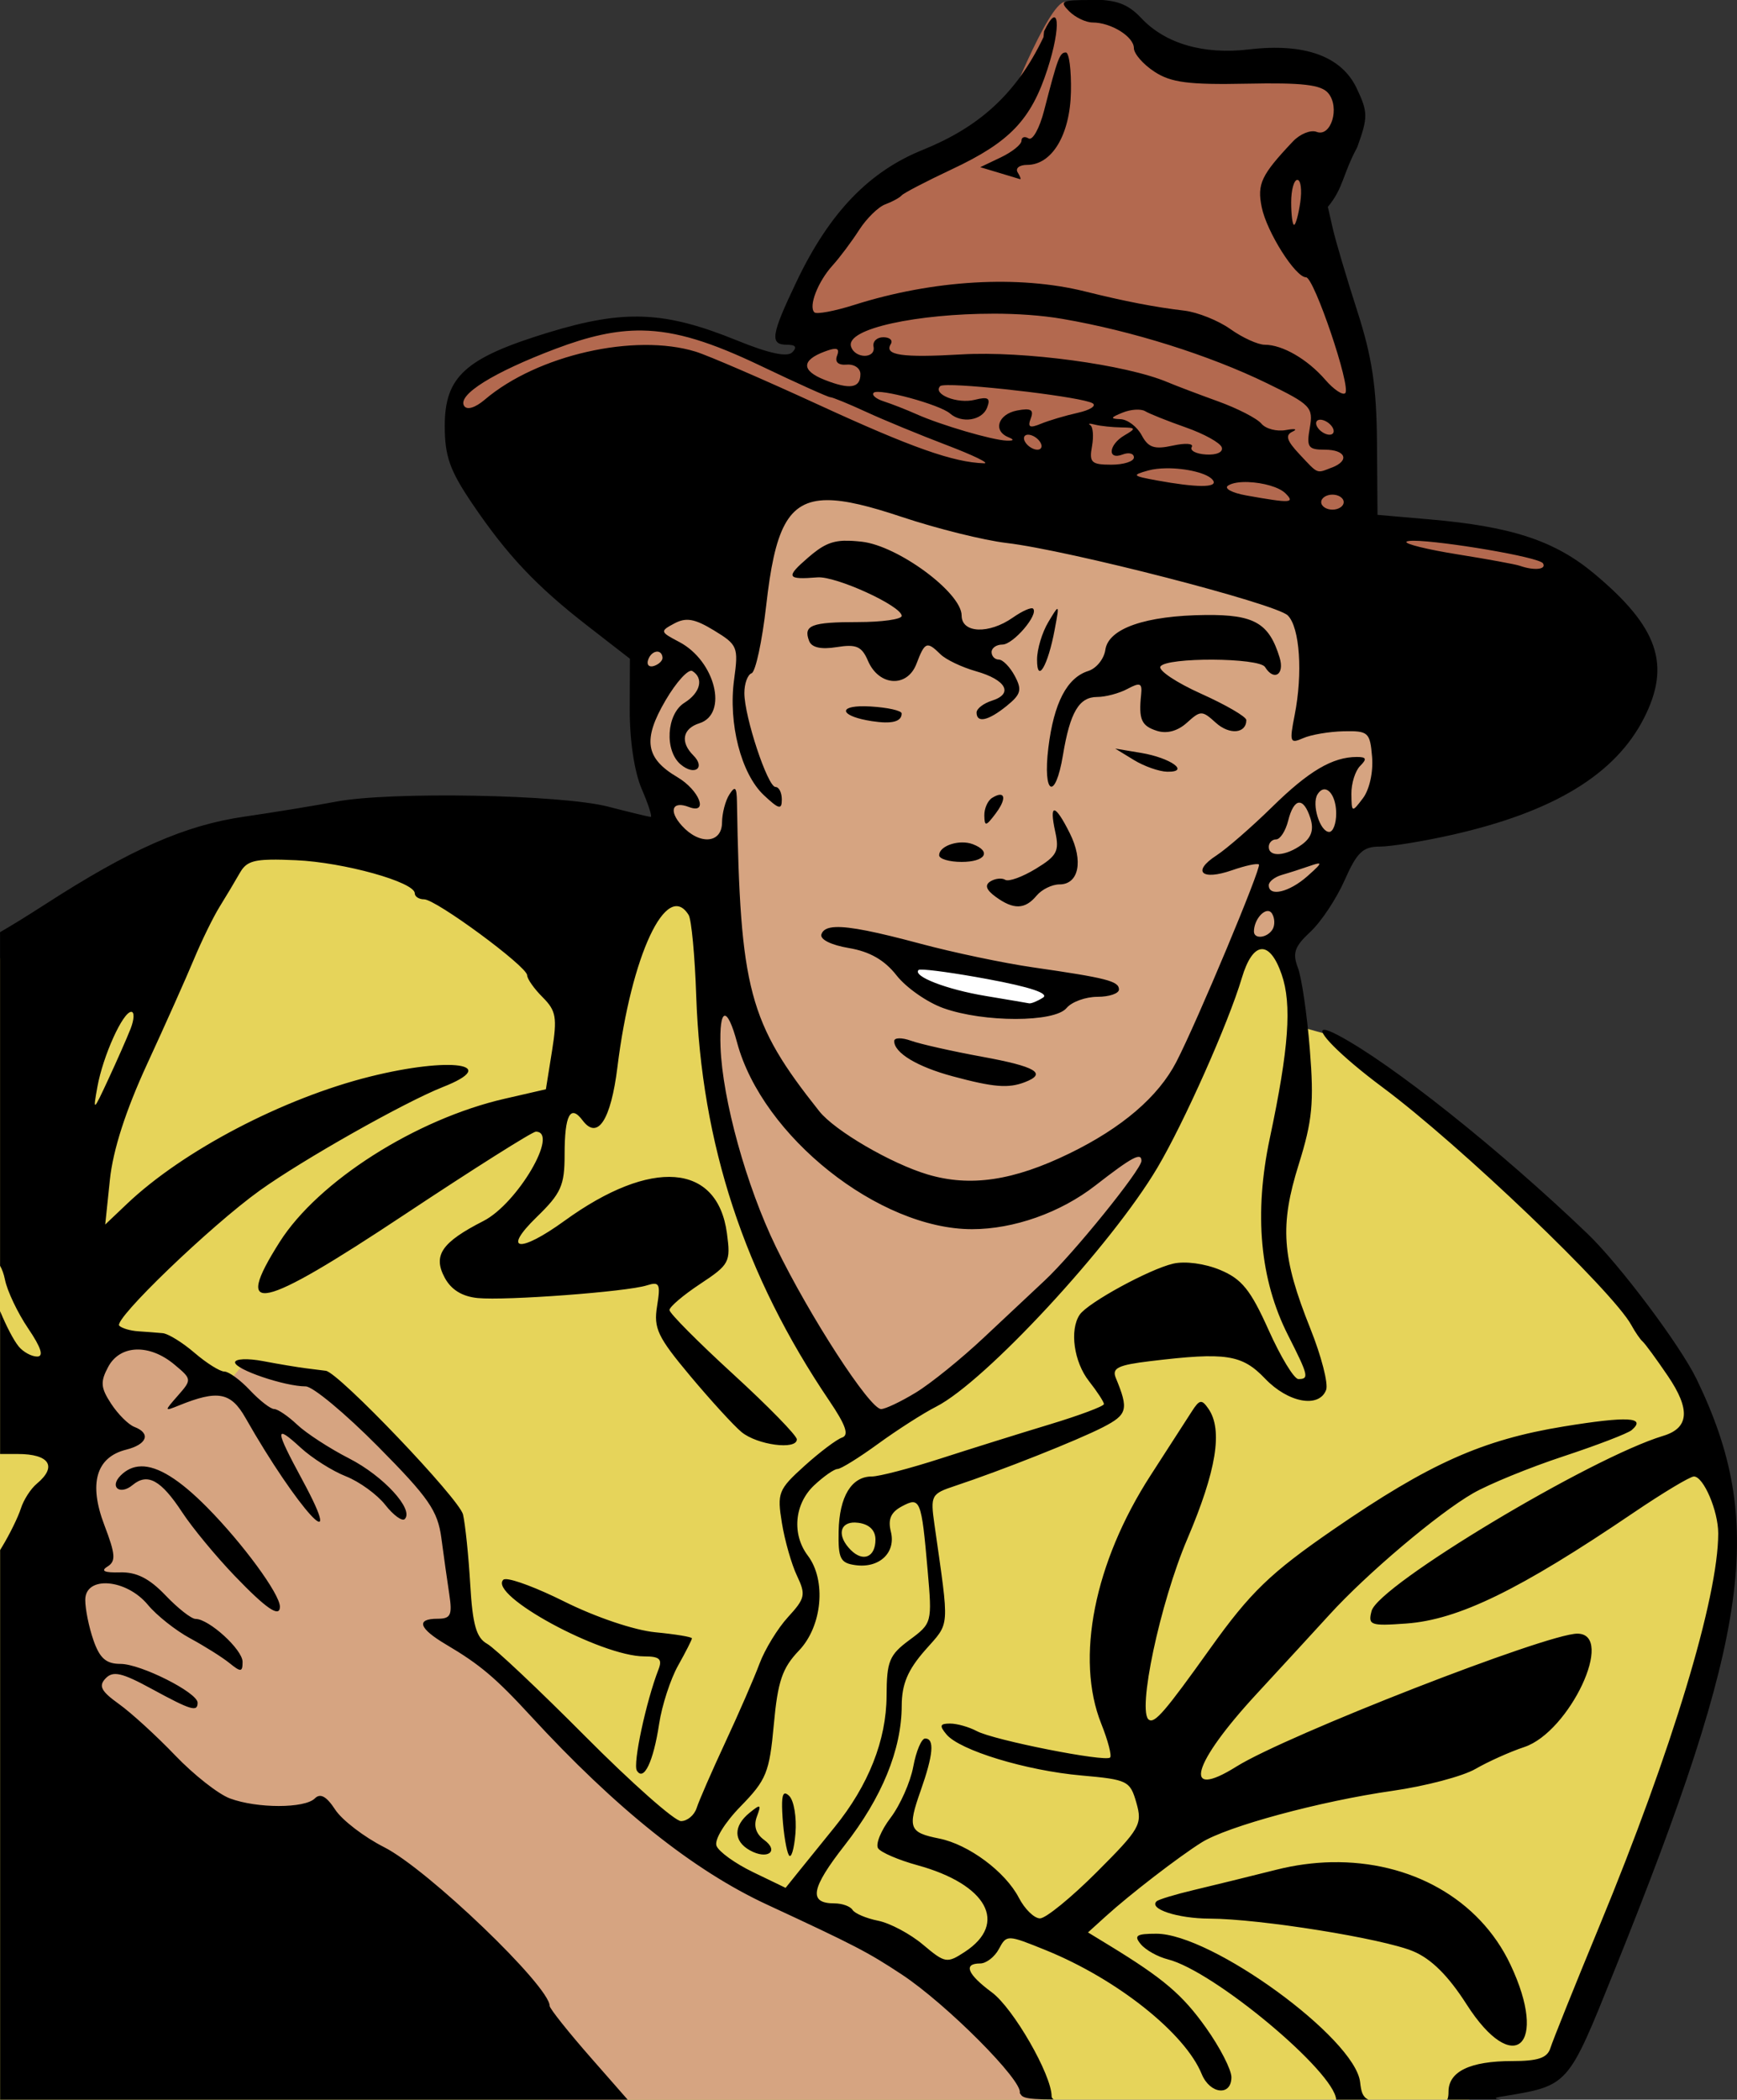
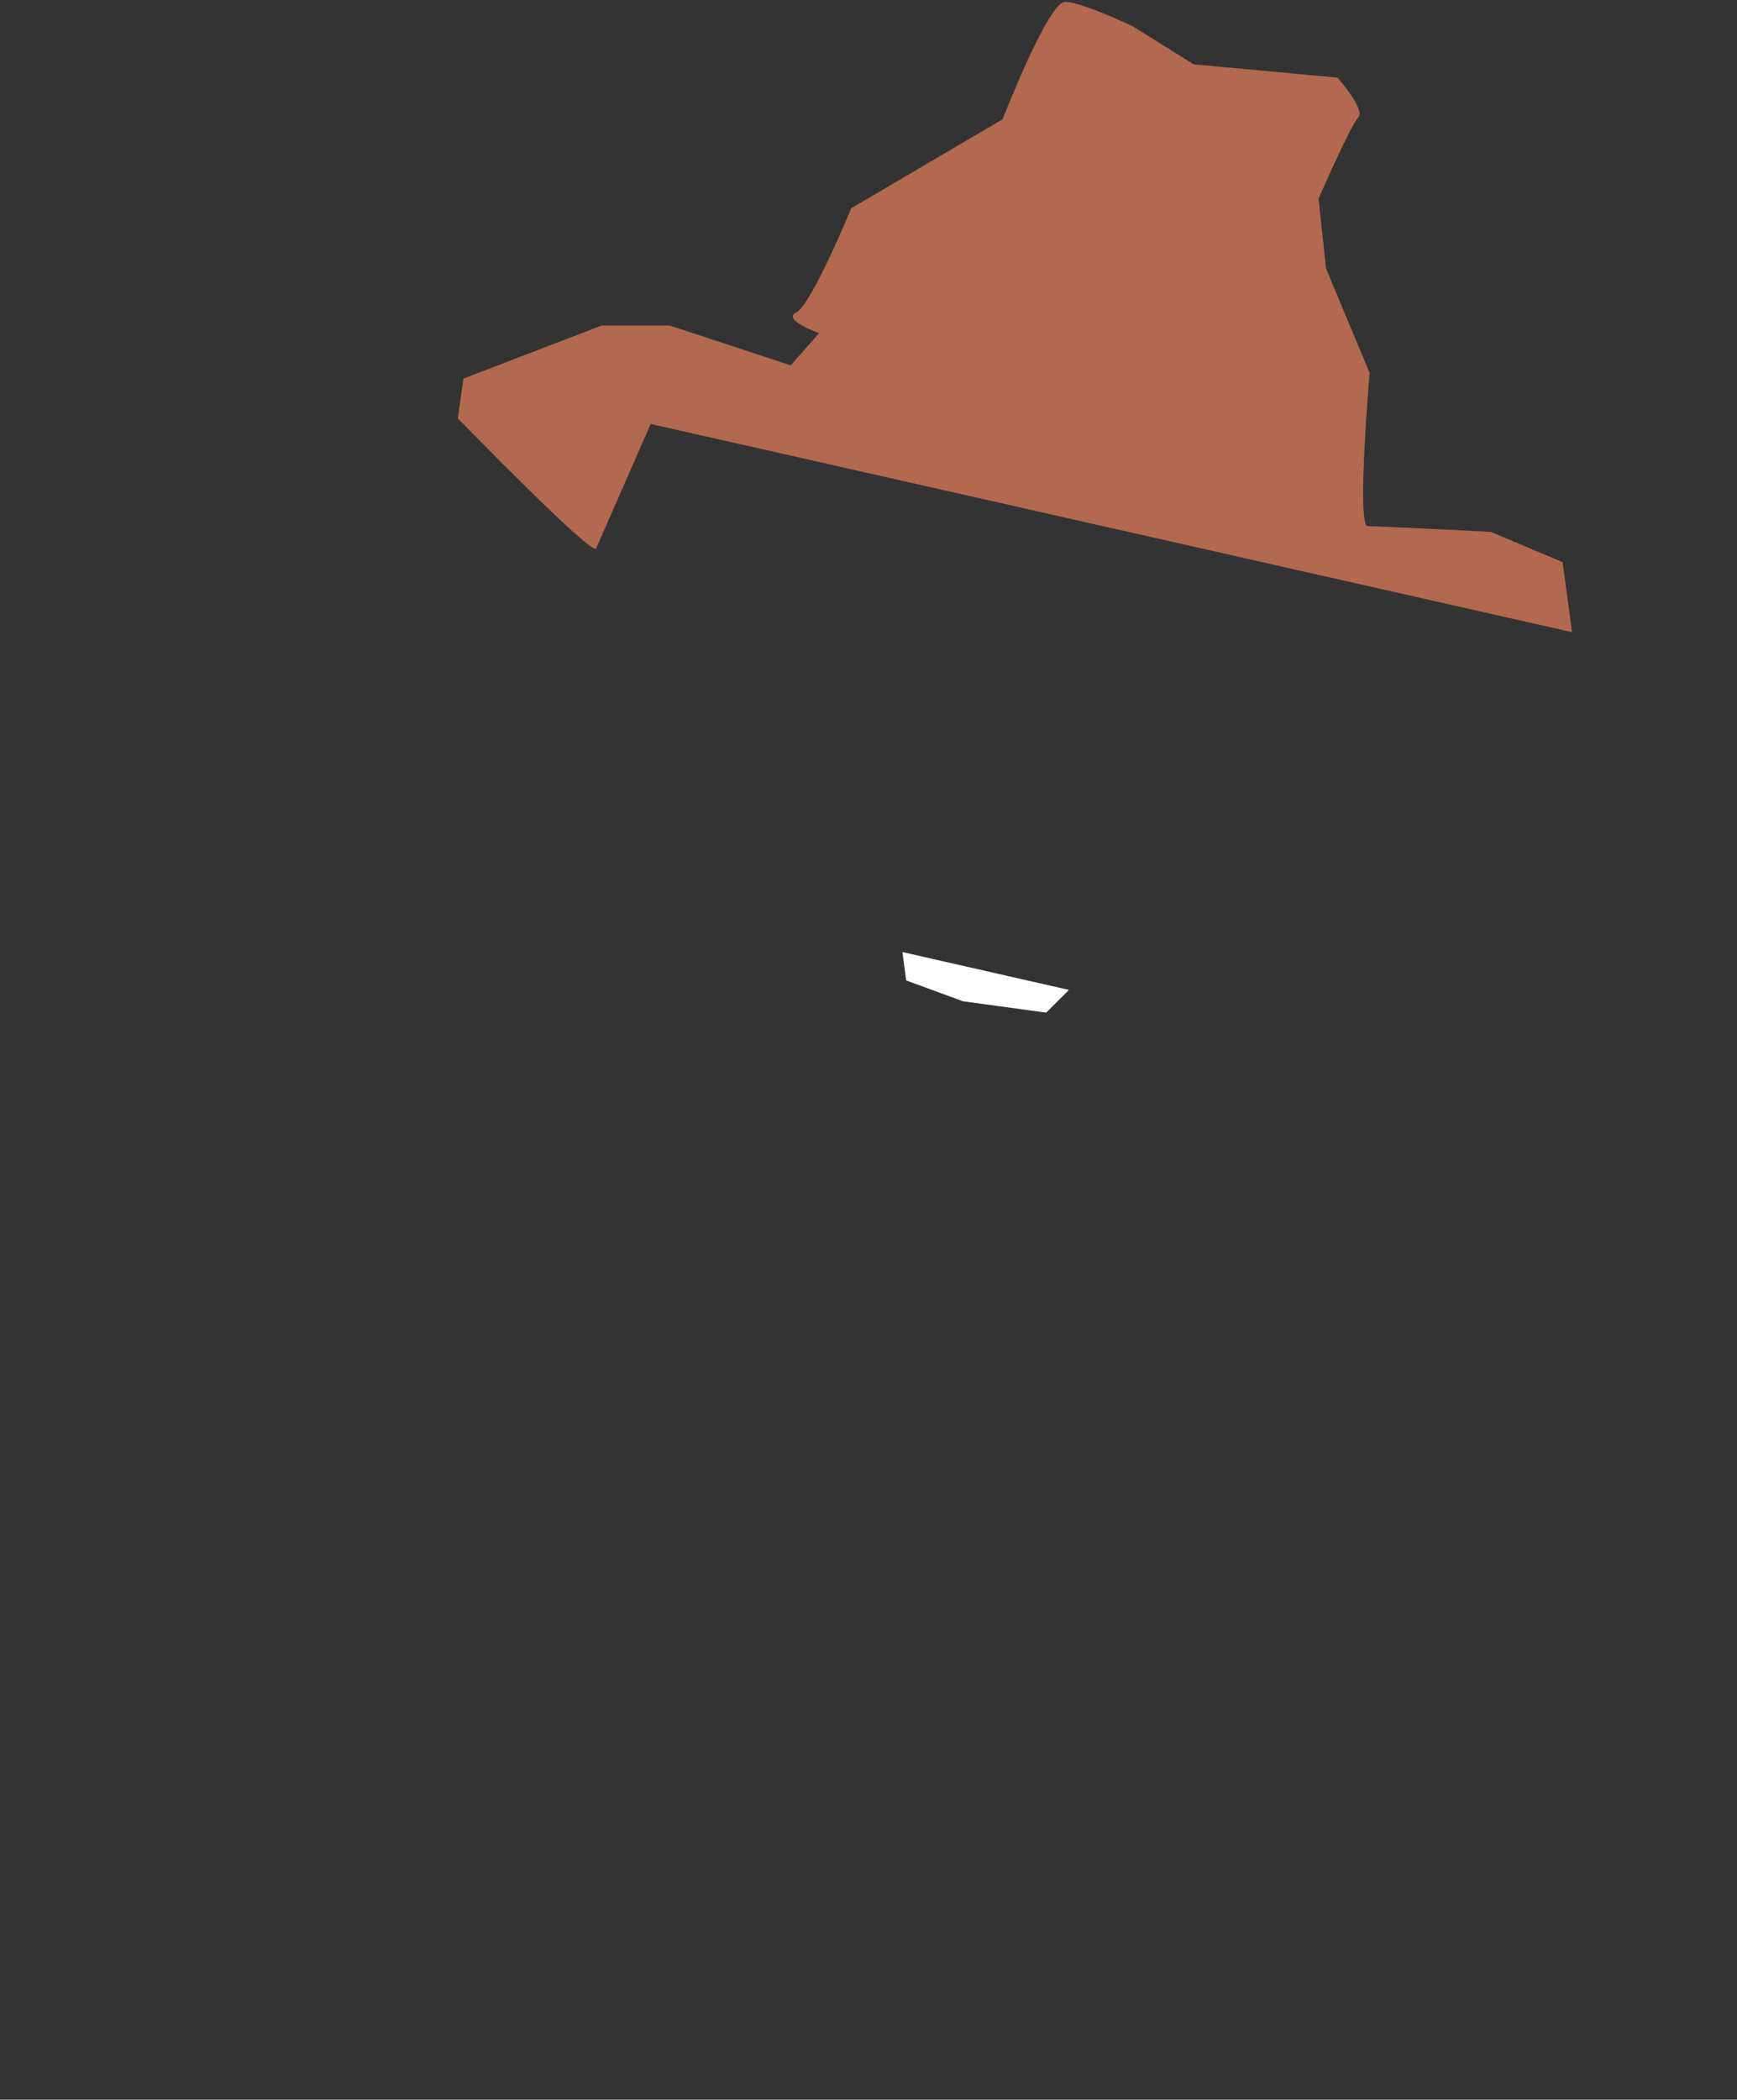
<svg xmlns="http://www.w3.org/2000/svg" xmlns:ns1="http://sodipodi.sourceforge.net/DTD/sodipodi-0.dtd" xmlns:ns2="http://www.inkscape.org/namespaces/inkscape" ns1:docname="Man in hat.svg" ns2:version="1.0 (4035a4fb49, 2020-05-01)" id="svg364" version="1.1" viewBox="0 0 61.348 74.121" height="74.121mm" width="61.348mm">
  <rect x="0" y="0" width="61.348" height="74.121" fill="#333333" stroke="none" />
  <title id="title403">Man in hat</title>
  <defs id="defs358" />
  <ns1:namedview ns2:window-maximized="1" ns2:window-y="-9" ns2:window-x="-9" ns2:window-height="1001" ns2:window-width="1920" fit-margin-bottom="0" fit-margin-right="0" fit-margin-left="0" fit-margin-top="0" ns2:snap-global="false" showgrid="false" ns2:document-rotation="0" ns2:current-layer="layer1" ns2:document-units="mm" ns2:cy="70.352028" ns2:cx="52.807454" ns2:zoom="3.959798" ns2:pageshadow="2" ns2:pageopacity="0.0" borderopacity="1.0" bordercolor="#666666" pagecolor="#ffffff" id="base" />
  <g transform="translate(-158.75,-131.309)" id="layer1" ns2:groupmode="layer" ns2:label="Lager 1">
-     <path id="path405" d="m 157.012,165.987 c 0.869,-0.2 8.085,-4.544 9.02,-4.744 0.935,-0.2 11.359,-0.935 12.294,-0.601 0.935,0.334 5.412,2.071 5.412,2.071 l 0.134,5.011 1.136,5.88 3.207,6.481 1.804,1.804 4.477,-3.608 3.274,-3.341 1.537,-2.005 3.608,-8.219 h 1.203 l 0.668,2.873 1.203,0.334 8.553,7.283 c 0,0 3.742,5.479 4.076,5.546 0.334,0.067 1.403,4.944 1.403,4.944 l -1.537,6.348 -5.011,12.695 -2.806,0.267 -0.067,1.403 c 0,0 -54.456,0.668 -54.389,0.134 0.067,-0.535 0.802,-40.558 0.802,-40.558 z" style="fill:#e6d45a;stroke:none;stroke-width:0.265px;stroke-linecap:butt;stroke-linejoin:miter;stroke-opacity:1;fill-opacity:1" />
-     <path transform="matrix(0.265,0,0,0.265,158.75,131.309)" d="M 110.863 59.6 L 86.367 80.561 L 85.105 96.975 L 88.641 109.096 L 94.449 114.904 C 94.449 114.904 95.46 144.452 95.207 146.725 C 94.955 148.997 102.531 167.939 102.531 169.201 C 102.531 170.464 115.156 187.384 115.914 191.172 L 121.977 188.141 L 143.693 167.938 L 153.795 155.311 L 165.412 126.27 L 168.947 125.764 L 171.473 127.027 L 175.262 122.734 L 182.332 111.621 L 191.424 106.57 L 191.172 85.611 L 110.863 59.6 z M 10.354 177.029 C 10.354 177.029 6.818 206.576 6.818 209.102 C 6.818 211.627 13.133 244.709 13.133 244.709 C 13.133 244.709 84.601 286.126 85.863 288.146 L 139.4 288.398 L 138.643 276.529 L 129.047 266.176 L 110.359 256.578 L 87.883 243.193 L 62.125 219.455 L 61.113 202.535 L 43.689 184.354 L 32.578 181.574 L 29.799 184.857 L 20.709 179.303 L 10.354 177.029 z " style="fill:#d6a481;fill-opacity:1;stroke:none;stroke-width:1px;stroke-linecap:butt;stroke-linejoin:miter;stroke-opacity:1" id="path407" />
    <path id="path412" d="m 190.622,164.918 5.88,1.336 -0.802,0.802 -2.94,-0.401 -2.005,-0.735 z" style="fill:#ffffff;stroke:none;stroke-width:0.265px;stroke-linecap:butt;stroke-linejoin:miter;stroke-opacity:1" />
    <path id="path414" d="m 179.797,150.686 c -0.334,0.067 -4.878,-4.61 -4.878,-4.61 l 0.2,-1.403 4.878,-1.871 h 2.405 l 4.276,1.403 1.002,-1.136 c 0,0 -1.336,-0.468 -0.802,-0.735 0.535,-0.267 1.938,-3.675 1.938,-3.675 l 5.345,-3.14 c 0,0 1.604,-4.143 2.205,-4.143 0.601,0 2.405,0.869 2.405,0.869 l 2.138,1.336 5.078,0.468 c 0,0 1.002,1.136 0.735,1.403 -0.267,0.267 -1.403,2.873 -1.403,2.873 l 0.267,2.472 1.537,3.675 c 0,0 -0.468,5.412 -0.067,5.412 0.401,0 4.343,0.2 4.343,0.2 l 2.539,1.069 0.334,2.472 -32.54,-7.35 z" style="fill:#b3694f;stroke:none;stroke-width:0.265px;stroke-linecap:butt;stroke-linejoin:miter;stroke-opacity:1;fill-opacity:1" />
-     <path ns1:nodetypes="ssssssssssssssscssssssssscccssssssssccssssssccssssccssscccccssscssssssssssssssscsssssssssssssssssssssccsssscccsssssssssscccssssssssssssssssssssscsssssssssssssscsssssscssssscccsssssssscccsssssssssssssssssssssssscsssssssssscsssssscssssscssssssssccssccsscccsssssscscccsssssssssssssssccsscsssssscssssssscsssssssscccccssscsssscsssssssssssscsscscssssssssccssssscsssssssccsssssssssssssssssssssscsssssssssssscssssssssssssssssssssscsssssssssssssssssssssscsssssscssssccssscscssscsssssssssscssccsccssscssscsssssssssssssssssssssssssssscssscsssssssssssssssssssccsssssssssssscssccsssssssscsssssssssssssssssssssssssssssssscsssssssssccssscssssssscssssssssssssssscssssssssssssssssssssssssccssscssccccsssccssssssccccs" d="m 197.276,131.309 c -1.034,0 -1.119,0.044 -0.766,0.397 0.218,0.218 0.592,0.397 0.83,0.397 0.651,0 1.457,0.501 1.457,0.905 0,0.196 0.326,0.571 0.725,0.832 0.588,0.385 1.207,0.465 3.272,0.423 1.964,-0.04 2.621,0.037 2.869,0.336 0.418,0.504 0.099,1.561 -0.413,1.365 -0.208,-0.08 -0.585,0.073 -0.836,0.338 -1.121,1.186 -1.27,1.5 -1.102,2.322 0.179,0.875 1.19,2.474 1.565,2.474 0.284,0 1.598,3.877 1.385,4.089 -0.087,0.087 -0.404,-0.124 -0.703,-0.469 -0.632,-0.729 -1.513,-1.239 -2.139,-1.239 -0.242,0 -0.788,-0.249 -1.214,-0.552 -0.426,-0.303 -1.159,-0.596 -1.628,-0.652 -1.035,-0.122 -2.092,-0.326 -3.5,-0.676 -2.355,-0.586 -5.361,-0.412 -8.153,0.472 -0.701,0.222 -1.337,0.341 -1.413,0.264 -0.213,-0.213 0.125,-1.085 0.642,-1.654 0.254,-0.28 0.676,-0.844 0.938,-1.252 0.262,-0.408 0.678,-0.816 0.924,-0.906 0.246,-0.091 0.507,-0.233 0.58,-0.317 0.073,-0.083 0.874,-0.499 1.78,-0.925 2.039,-0.957 2.789,-1.742 3.368,-3.527 0.498,-1.535 0.411,-2.454 -0.119,-1.34 l -0.021,0.207 c -0.98,2.065 -2.348,3.194 -4.217,3.96 -1.931,0.765 -3.336,2.22 -4.504,4.668 -0.905,1.896 -0.955,2.23 -0.334,2.23 0.302,0 0.362,0.087 0.183,0.267 -0.179,0.179 -0.823,0.041 -1.961,-0.422 -2.547,-1.035 -3.97,-1.095 -6.646,-0.279 -2.939,0.897 -3.667,1.552 -3.667,3.302 0,1.064 0.178,1.568 0.96,2.724 1.243,1.838 2.268,2.924 4.096,4.342 l 1.483,1.15 -0.006,1.8 c -0.003,1.083 0.164,2.195 0.421,2.792 0.235,0.546 0.38,0.992 0.321,0.992 -0.058,0 -0.737,-0.164 -1.508,-0.363 -1.655,-0.428 -7.695,-0.539 -9.604,-0.176 -0.728,0.138 -2.194,0.378 -3.26,0.533 -2.08,0.303 -4.003,1.149 -7.001,3.083 -0.667,0.43 -1.259,0.793 -1.608,0.992 v 11.776 c 0.07,0.122 0.133,0.287 0.174,0.493 0.08,0.4 0.449,1.174 0.819,1.72 0.458,0.675 0.559,0.992 0.317,0.992 -0.196,0 -0.488,-0.158 -0.648,-0.351 -0.189,-0.228 -0.444,-0.733 -0.661,-1.252 v 5.043 h 0.624 c 1.122,0 1.404,0.441 0.672,1.05 -0.213,0.176 -0.466,0.57 -0.562,0.874 -0.097,0.304 -0.398,0.918 -0.671,1.365 l -0.062,0.103 v 19.401 h 22.164 l -1.275,-1.453 c -0.814,-0.927 -1.48,-1.762 -1.48,-1.857 0,-0.694 -4.309,-4.825 -5.846,-5.603 -0.709,-0.359 -1.487,-0.956 -1.729,-1.326 -0.308,-0.471 -0.525,-0.589 -0.719,-0.395 -0.358,0.356 -2.039,0.357 -2.999,0 -0.41,-0.152 -1.28,-0.837 -1.935,-1.521 -0.655,-0.684 -1.548,-1.5 -1.984,-1.812 -0.632,-0.453 -0.728,-0.637 -0.47,-0.906 0.261,-0.272 0.575,-0.201 1.623,0.37 1.394,0.758 1.625,0.828 1.625,0.491 0,-0.359 -2.01,-1.371 -2.722,-1.371 -0.509,0 -0.734,-0.197 -0.956,-0.834 -0.16,-0.458 -0.29,-1.099 -0.29,-1.424 0,-0.863 1.448,-0.749 2.213,0.174 0.311,0.375 0.982,0.906 1.491,1.181 0.509,0.275 1.134,0.668 1.389,0.874 0.404,0.327 0.463,0.321 0.463,-0.044 0,-0.432 -1.188,-1.515 -1.661,-1.515 -0.147,0 -0.625,-0.375 -1.062,-0.833 -0.572,-0.598 -1.024,-0.826 -1.606,-0.81 -0.549,0.016 -0.692,-0.05 -0.445,-0.203 0.305,-0.189 0.288,-0.428 -0.107,-1.464 -0.561,-1.469 -0.292,-2.399 0.771,-2.665 0.74,-0.186 0.881,-0.576 0.289,-0.803 -0.21,-0.08 -0.579,-0.448 -0.821,-0.818 -0.37,-0.565 -0.387,-0.772 -0.104,-1.301 0.419,-0.783 1.452,-0.821 2.334,-0.086 0.622,0.518 0.624,0.534 0.132,1.095 -0.491,0.559 -0.491,0.565 0.03,0.354 1.373,-0.557 1.836,-0.471 2.352,0.436 1.828,3.216 3.624,5.178 2.011,2.196 -0.977,-1.806 -0.988,-1.994 -0.063,-1.144 0.4,0.368 1.118,0.823 1.596,1.011 0.478,0.188 1.105,0.642 1.393,1.009 0.288,0.366 0.598,0.592 0.688,0.502 0.336,-0.336 -0.75,-1.52 -1.962,-2.14 -0.689,-0.352 -1.515,-0.889 -1.837,-1.193 -0.321,-0.304 -0.688,-0.552 -0.814,-0.552 -0.126,0 -0.509,-0.298 -0.851,-0.661 -0.342,-0.364 -0.749,-0.662 -0.906,-0.662 -0.157,-1.8e-4 -0.631,-0.298 -1.054,-0.661 -0.423,-0.364 -0.929,-0.676 -1.124,-0.694 -0.196,-0.018 -0.584,-0.048 -0.863,-0.066 -0.279,-0.018 -0.58,-0.107 -0.671,-0.197 -0.217,-0.217 3.217,-3.519 4.961,-4.772 1.512,-1.085 5.117,-3.121 6.469,-3.654 2.074,-0.816 0.275,-1.077 -2.563,-0.371 -3.076,0.765 -6.614,2.615 -8.593,4.494 l -0.77,0.731 0.166,-1.588 c 0.11,-1.048 0.558,-2.438 1.318,-4.086 0.634,-1.373 1.375,-3.033 1.648,-3.688 0.273,-0.655 0.681,-1.489 0.907,-1.854 0.226,-0.364 0.547,-0.9 0.712,-1.191 0.194,-0.341 0.397,-0.461 1.099,-0.474 0.234,-0.004 0.523,0.004 0.886,0.02 1.69,0.074 4.197,0.772 4.197,1.169 0,0.117 0.149,0.212 0.331,0.212 0.419,0 3.638,2.372 3.638,2.68 0,0.126 0.246,0.476 0.547,0.776 0.478,0.478 0.519,0.716 0.331,1.898 l -0.216,1.351 -1.455,0.334 c -3.141,0.72 -6.587,2.913 -7.948,5.058 -1.677,2.644 -0.722,2.436 4.401,-0.962 2.432,-1.613 4.523,-2.933 4.646,-2.933 0.841,0 -0.648,2.539 -1.848,3.152 -1.478,0.754 -1.793,1.214 -1.37,2.002 0.228,0.425 0.616,0.665 1.164,0.719 1,0.097 5.264,-0.221 5.972,-0.446 0.452,-0.143 0.493,-0.06 0.365,0.731 -0.127,0.782 0.018,1.088 1.167,2.461 0.722,0.862 1.538,1.755 1.813,1.983 0.553,0.459 1.956,0.646 1.956,0.26 0,-0.134 -1.012,-1.17 -2.249,-2.302 -1.237,-1.132 -2.249,-2.15 -2.249,-2.263 0,-0.113 0.488,-0.528 1.086,-0.923 1.034,-0.684 1.08,-0.77 0.943,-1.787 -0.333,-2.481 -2.67,-2.661 -5.734,-0.442 -1.596,1.156 -2.223,1.072 -0.983,-0.133 0.862,-0.837 0.984,-1.111 0.984,-2.205 0,-1.397 0.203,-1.783 0.635,-1.206 0.531,0.709 0.999,-0.008 1.231,-1.884 0.487,-3.946 1.74,-6.62 2.515,-5.366 0.099,0.159 0.219,1.439 0.267,2.844 0.18,5.247 1.702,9.876 4.706,14.312 0.576,0.851 0.699,1.207 0.446,1.291 -0.192,0.064 -0.79,0.515 -1.329,1.001 -0.924,0.835 -0.97,0.95 -0.796,2.016 0.101,0.622 0.341,1.46 0.533,1.863 0.317,0.667 0.289,0.797 -0.315,1.455 -0.365,0.397 -0.82,1.14 -1.01,1.649 -0.19,0.509 -0.734,1.759 -1.209,2.778 -0.474,1.019 -0.929,2.06 -1.01,2.315 -0.082,0.255 -0.331,0.463 -0.553,0.463 -0.223,0 -1.745,-1.347 -3.382,-2.993 -1.637,-1.646 -3.196,-3.116 -3.465,-3.266 -0.383,-0.214 -0.513,-0.671 -0.597,-2.101 -0.059,-1.005 -0.174,-2.113 -0.254,-2.463 -0.126,-0.548 -4.39,-5.013 -4.846,-5.074 -0.09,-0.012 -0.402,-0.051 -0.693,-0.087 -0.291,-0.036 -0.976,-0.15 -1.521,-0.254 -0.546,-0.104 -0.992,-0.085 -0.992,0.044 0,0.252 1.754,0.848 2.496,0.848 0.248,0 1.393,0.952 2.546,2.115 1.801,1.818 2.116,2.273 2.245,3.241 0.082,0.619 0.208,1.513 0.28,1.986 0.111,0.732 0.05,0.86 -0.411,0.86 -0.779,0 -0.667,0.34 0.299,0.911 1.188,0.702 1.747,1.173 2.977,2.509 3.02,3.283 5.75,5.462 8.354,6.67 3.115,1.445 3.56,1.676 4.763,2.469 1.581,1.043 4.301,3.774 4.165,4.182 v 0.001 c 0.094,0.124 0.036,0.228 1.2,0.228 -0.049,-0.033 -0.074,-0.07 -0.074,-0.112 0,-0.758 -1.352,-3.107 -2.111,-3.669 -0.868,-0.642 -1.021,-1.02 -0.411,-1.02 0.213,0 0.511,-0.231 0.662,-0.514 0.271,-0.507 0.295,-0.506 1.663,0.049 2.509,1.019 4.907,2.924 5.497,4.367 0.292,0.713 1.05,0.795 1.05,0.113 0,-0.265 -0.403,-1.05 -0.897,-1.744 -0.832,-1.17 -1.5,-1.738 -3.421,-2.911 l -0.747,-0.456 0.637,-0.577 c 0.851,-0.771 2.553,-2.082 3.37,-2.596 0.909,-0.572 4.198,-1.461 6.747,-1.825 1.164,-0.166 2.484,-0.514 2.932,-0.774 0.448,-0.259 1.222,-0.606 1.72,-0.771 1.604,-0.531 3.232,-4.004 1.876,-4.004 -1.075,0 -10.264,3.582 -12.043,4.694 -1.932,1.208 -1.567,-0.096 0.718,-2.568 0.892,-0.965 2.05,-2.225 2.575,-2.8 1.317,-1.446 3.836,-3.574 5.066,-4.281 0.564,-0.324 2,-0.911 3.192,-1.304 1.191,-0.393 2.277,-0.81 2.413,-0.927 0.532,-0.459 -0.148,-0.495 -2.398,-0.128 -2.877,0.47 -4.75,1.307 -8.125,3.629 -2.24,1.542 -2.944,2.221 -4.368,4.214 -1.585,2.218 -1.949,2.642 -2.158,2.513 -0.429,-0.265 0.389,-4.12 1.353,-6.382 1.029,-2.413 1.263,-3.852 0.747,-4.598 -0.238,-0.345 -0.316,-0.331 -0.591,0.099 -0.174,0.273 -0.827,1.285 -1.451,2.249 -1.991,3.079 -2.665,6.468 -1.744,8.77 0.236,0.591 0.377,1.128 0.313,1.193 -0.168,0.168 -4.112,-0.613 -4.708,-0.932 -0.274,-0.146 -0.698,-0.267 -0.944,-0.267 -0.36,0 -0.385,0.075 -0.129,0.382 0.468,0.564 2.813,1.278 4.766,1.451 1.634,0.145 1.721,0.188 1.943,0.965 0.218,0.762 0.128,0.918 -1.401,2.447 -0.899,0.899 -1.8,1.633 -2.003,1.633 -0.203,0 -0.539,-0.327 -0.747,-0.728 -0.478,-0.92 -1.774,-1.883 -2.814,-2.091 -1.061,-0.212 -1.121,-0.366 -0.656,-1.684 0.45,-1.276 0.499,-1.847 0.16,-1.847 -0.129,0 -0.318,0.446 -0.419,0.992 -0.101,0.546 -0.462,1.359 -0.801,1.806 -0.34,0.447 -0.538,0.933 -0.441,1.078 0.097,0.145 0.724,0.415 1.393,0.598 2.455,0.675 3.208,2.05 1.672,3.056 -0.634,0.415 -0.699,0.404 -1.482,-0.255 -0.45,-0.379 -1.162,-0.758 -1.581,-0.842 -0.419,-0.084 -0.827,-0.256 -0.905,-0.383 -0.078,-0.127 -0.366,-0.23 -0.64,-0.23 -0.924,0 -0.832,-0.525 0.362,-2.052 1.318,-1.685 2.009,-3.374 2.015,-4.925 0.003,-0.765 0.212,-1.261 0.827,-1.962 0.888,-1.011 0.863,-0.672 0.329,-4.436 -0.146,-1.03 -0.117,-1.083 0.737,-1.366 1.624,-0.539 4.316,-1.606 5.211,-2.066 0.871,-0.448 0.918,-0.628 0.457,-1.743 -0.144,-0.348 0.077,-0.455 1.227,-0.593 2.67,-0.321 3.229,-0.235 4.048,0.621 0.813,0.849 1.903,1.05 2.153,0.397 0.084,-0.218 -0.168,-1.195 -0.559,-2.171 -1.006,-2.514 -1.085,-3.629 -0.408,-5.793 0.482,-1.541 0.543,-2.174 0.391,-4.066 -0.099,-1.232 -0.288,-2.526 -0.421,-2.875 -0.198,-0.519 -0.118,-0.749 0.441,-1.267 0.375,-0.348 0.92,-1.167 1.209,-1.821 0.436,-0.986 0.647,-1.188 1.241,-1.188 0.393,2.6e-4 1.549,-0.188 2.567,-0.418 3.576,-0.808 5.753,-2.132 6.762,-4.111 0.965,-1.892 0.506,-3.223 -1.763,-5.113 -1.388,-1.156 -2.911,-1.658 -5.793,-1.908 l -1.852,-0.161 -0.019,-2.546 c -0.014,-1.974 -0.171,-3.021 -0.7,-4.662 -0.375,-1.164 -0.761,-2.464 -0.858,-2.89 l -0.177,-0.774 c 0.555,-0.667 0.509,-1.121 1.04,-2.11 0.381,-1.06 0.379,-1.233 -0.022,-2.078 -0.538,-1.133 -1.839,-1.602 -3.803,-1.37 -1.603,0.19 -2.956,-0.203 -3.803,-1.104 -0.473,-0.503 -0.882,-0.654 -1.778,-0.654 z m -0.88,1.852 c -0.219,0 -0.287,0.18 -0.772,2.058 -0.161,0.623 -0.406,1.062 -0.545,0.977 -0.139,-0.086 -0.252,-0.049 -0.252,0.082 0,0.131 -0.327,0.394 -0.728,0.586 l -0.728,0.347 0.661,0.198 c 0.364,0.109 0.698,0.21 0.743,0.224 0.045,0.015 0.008,-0.093 -0.082,-0.238 -0.09,-0.146 0.06,-0.265 0.333,-0.265 0.879,0 1.516,-1.061 1.548,-2.58 0.016,-0.764 -0.065,-1.389 -0.18,-1.389 z m 8.175,4.498 c 0.12,0 0.166,0.357 0.102,0.794 -0.064,0.437 -0.162,0.794 -0.219,0.794 -0.056,0 -0.102,-0.357 -0.102,-0.794 0,-0.437 0.098,-0.794 0.219,-0.794 z m -10.757,4.723 c 0.863,-5e-5 1.722,0.057 2.469,0.186 2.451,0.421 5.177,1.279 7.21,2.268 1.553,0.756 1.645,0.851 1.517,1.576 -0.121,0.684 -0.06,0.772 0.53,0.772 0.742,0 0.892,0.385 0.246,0.633 v -0.002 c -0.551,0.212 -0.467,0.247 -1.142,-0.472 -0.45,-0.479 -0.51,-0.672 -0.245,-0.796 0.193,-0.09 0.087,-0.115 -0.235,-0.056 -0.322,0.059 -0.711,-0.043 -0.864,-0.227 -0.153,-0.184 -0.842,-0.538 -1.531,-0.787 -0.689,-0.249 -1.491,-0.553 -1.782,-0.676 -1.464,-0.62 -5.085,-1.109 -7.276,-0.981 -2.105,0.122 -2.743,0.029 -2.5,-0.364 0.082,-0.133 -0.036,-0.242 -0.263,-0.242 -0.227,0 -0.383,0.149 -0.346,0.331 0.086,0.432 -0.65,0.434 -0.793,0.003 -0.217,-0.65 2.415,-1.165 5.005,-1.165 z m -12.39,0.595 c 1.223,0.017 2.465,0.421 4.204,1.252 1.27,0.607 2.373,1.103 2.45,1.103 0.077,0 0.645,0.233 1.262,0.517 0.617,0.285 1.896,0.812 2.842,1.172 0.946,0.36 1.541,0.65 1.323,0.643 -1.082,-0.033 -2.558,-0.554 -5.821,-2.055 -1.965,-0.904 -3.928,-1.752 -4.364,-1.886 -2.158,-0.663 -5.597,0.119 -7.448,1.694 -0.341,0.29 -0.633,0.377 -0.731,0.219 -0.24,-0.389 1.037,-1.184 3.235,-2.015 1.155,-0.436 2.095,-0.657 3.047,-0.644 z m 6.809,0.647 c 0.127,-0.004 0.145,0.073 0.081,0.24 -0.087,0.226 0.04,0.342 0.344,0.317 0.265,-0.022 0.481,0.129 0.481,0.335 h -5.3e-4 c 0,0.495 -0.369,0.555 -1.261,0.204 -0.83,-0.326 -0.828,-0.695 0.005,-1.003 0.159,-0.059 0.274,-0.091 0.35,-0.093 z m 3.99,1.28 c 1.045,-0.013 4.768,0.428 5.117,0.642 0.145,0.089 -0.093,0.241 -0.529,0.337 -0.436,0.097 -1.021,0.271 -1.301,0.387 -0.394,0.163 -0.474,0.12 -0.355,-0.19 0.118,-0.307 0.005,-0.373 -0.483,-0.28 -0.673,0.129 -0.865,0.718 -0.306,0.944 0.217,0.088 0.194,0.128 -0.066,0.119 -0.507,-0.017 -2.316,-0.547 -3.175,-0.93 -0.364,-0.162 -0.887,-0.367 -1.162,-0.455 -0.275,-0.088 -0.436,-0.225 -0.357,-0.304 0.172,-0.172 2.335,0.415 2.696,0.731 0.414,0.363 1.136,0.249 1.311,-0.206 0.129,-0.337 0.037,-0.395 -0.437,-0.276 -0.612,0.154 -1.502,-0.2 -1.218,-0.484 0.022,-0.022 0.117,-0.033 0.266,-0.035 z m 6.628,0.868 c 0.144,-0.009 0.27,0.008 0.343,0.052 0.146,0.089 0.792,0.348 1.437,0.574 0.645,0.226 1.216,0.542 1.27,0.703 v 5.3e-4 c 0.056,0.167 -0.181,0.275 -0.551,0.253 -0.357,-0.021 -0.586,-0.141 -0.509,-0.266 0.077,-0.125 -0.224,-0.147 -0.669,-0.049 -0.653,0.143 -0.865,0.073 -1.101,-0.368 -0.161,-0.3 -0.496,-0.555 -0.746,-0.565 -0.374,-0.015 -0.361,-0.056 0.075,-0.232 0.146,-0.059 0.307,-0.094 0.451,-0.103 z m 6.529,0.353 c 0.146,0 0.339,0.119 0.428,0.265 0.09,0.146 0.044,0.265 -0.101,0.265 -0.146,0 -0.338,-0.119 -0.428,-0.265 -0.09,-0.146 -0.045,-0.265 0.101,-0.265 z m -8.147,0.143 c 0.032,-0.003 0.1,0.008 0.197,0.033 0.194,0.049 0.611,0.092 0.926,0.097 0.517,0.007 0.528,0.035 0.111,0.278 -0.565,0.329 -0.62,0.889 -0.066,0.677 0.218,-0.084 0.397,-0.037 0.397,0.104 0,0.141 -0.359,0.256 -0.799,0.256 -0.703,0 -0.785,-0.078 -0.682,-0.646 0.064,-0.355 0.036,-0.693 -0.061,-0.75 -0.049,-0.029 -0.054,-0.045 -0.022,-0.048 z m -2.171,0.386 c 0.146,0 0.339,0.119 0.428,0.265 0.09,0.146 0.044,0.265 -0.101,0.265 -0.146,0 -0.338,-0.119 -0.428,-0.265 -0.09,-0.146 -0.045,-0.265 0.101,-0.265 z m 4.871,1.186 c 0.697,-0.009 1.504,0.175 1.665,0.435 v 5.3e-4 c 0.157,0.254 -0.589,0.25 -2.006,-0.01 -0.851,-0.157 -0.875,-0.184 -0.291,-0.347 0.18,-0.05 0.4,-0.075 0.633,-0.078 z m 2.915,0.488 c 0.5,0.019 1.077,0.171 1.305,0.399 0.344,0.344 0.183,0.352 -1.386,0.072 -0.509,-0.091 -0.798,-0.248 -0.642,-0.349 0.151,-0.098 0.423,-0.134 0.722,-0.123 z m 2.962,0.442 c 0.218,0 0.397,0.119 0.397,0.265 0,0.146 -0.179,0.265 -0.397,0.265 -0.218,0 -0.397,-0.119 -0.397,-0.265 0,-0.146 0.179,-0.265 0.397,-0.265 z m -17.844,0.195 c 0.646,-0.002 1.496,0.213 2.63,0.591 1.237,0.413 2.904,0.827 3.704,0.921 2.195,0.257 9.52,2.144 9.934,2.559 0.423,0.424 0.533,2.037 0.241,3.518 -0.189,0.956 -0.165,1.019 0.3,0.813 0.278,-0.123 0.922,-0.232 1.431,-0.243 0.871,-0.018 0.931,0.035 1.004,0.907 0.045,0.53 -0.093,1.152 -0.322,1.455 -0.391,0.517 -0.401,0.514 -0.409,-0.146 -0.005,-0.371 0.134,-0.818 0.309,-0.992 0.247,-0.247 0.222,-0.317 -0.115,-0.317 -0.858,0 -1.699,0.495 -2.989,1.761 -0.723,0.709 -1.612,1.482 -1.976,1.719 -0.871,0.567 -0.519,0.894 0.559,0.518 0.468,-0.163 0.893,-0.254 0.946,-0.201 0.098,0.098 -2.187,5.557 -2.915,6.964 -0.637,1.232 -1.917,2.329 -3.77,3.232 -1.983,0.967 -3.508,1.194 -5.017,0.745 -1.29,-0.384 -3.279,-1.544 -3.825,-2.231 -2.494,-3.138 -2.797,-4.274 -2.908,-10.919 -0.009,-0.525 -0.064,-0.58 -0.267,-0.265 -0.141,0.218 -0.258,0.665 -0.26,0.992 -0.005,0.74 -0.794,0.802 -1.419,0.111 -0.477,-0.528 -0.341,-0.886 0.25,-0.659 0.705,0.27 0.371,-0.594 -0.407,-1.053 -1.131,-0.668 -1.232,-1.323 -0.419,-2.712 0.383,-0.654 0.809,-1.119 0.947,-1.035 0.412,0.255 0.283,0.768 -0.28,1.12 -0.637,0.398 -0.712,1.697 -0.126,2.183 0.489,0.406 0.881,0.114 0.439,-0.327 -0.469,-0.469 -0.378,-0.945 0.216,-1.133 1.027,-0.326 0.559,-2.204 -0.715,-2.871 -0.677,-0.355 -0.683,-0.378 -0.171,-0.652 0.416,-0.222 0.719,-0.169 1.403,0.247 0.832,0.506 0.865,0.586 0.709,1.728 -0.212,1.549 0.245,3.331 1.049,4.086 0.533,0.501 0.636,0.526 0.636,0.154 0,-0.244 -0.101,-0.443 -0.224,-0.443 -0.277,0 -1.099,-2.481 -1.099,-3.316 0,-0.335 0.115,-0.649 0.255,-0.698 0.14,-0.049 0.372,-1.125 0.516,-2.393 0.301,-2.661 0.734,-3.714 2.155,-3.718 z m 0.631,1.431 c -0.508,0.012 -0.817,0.173 -1.308,0.598 -0.8,0.691 -0.756,0.785 0.33,0.697 0.651,-0.053 2.977,1.01 2.977,1.36 0,0.12 -0.695,0.218 -1.544,0.218 -1.648,0 -1.938,0.112 -1.725,0.667 0.089,0.232 0.419,0.306 0.974,0.217 0.694,-0.111 0.885,-0.027 1.104,0.483 0.386,0.9 1.387,0.961 1.713,0.106 0.296,-0.779 0.368,-0.807 0.848,-0.336 0.192,0.189 0.757,0.458 1.255,0.599 1.065,0.301 1.333,0.794 0.564,1.038 -0.299,0.095 -0.544,0.283 -0.544,0.419 0,0.384 0.414,0.293 1.064,-0.234 0.505,-0.409 0.548,-0.567 0.285,-1.058 -0.17,-0.318 -0.424,-0.577 -0.564,-0.577 -0.14,0 -0.255,-0.119 -0.255,-0.265 0,-0.146 0.172,-0.265 0.382,-0.265 0.382,0 1.29,-1.062 1.084,-1.268 -0.06,-0.06 -0.381,0.082 -0.714,0.315 -0.848,0.594 -1.81,0.555 -1.81,-0.073 0,-0.804 -2.246,-2.463 -3.527,-2.605 -0.228,-0.025 -0.419,-0.038 -0.589,-0.034 z m 20.085,0.002 c 0.99,0.004 4.425,0.573 4.564,0.798 0.134,0.218 -0.312,0.265 -0.821,0.085 -0.146,-0.051 -1.136,-0.233 -2.2,-0.403 -1.065,-0.17 -1.875,-0.37 -1.8,-0.444 0.025,-0.025 0.117,-0.036 0.258,-0.036 z m -12.596,2.408 c -0.041,0.013 -0.138,0.175 -0.311,0.463 -0.219,0.364 -0.398,0.959 -0.398,1.323 -0.002,0.878 0.385,0.222 0.623,-1.058 0.097,-0.517 0.139,-0.744 0.086,-0.727 z m 5.251,0.213 c -2.131,0.02 -3.44,0.474 -3.548,1.229 -0.046,0.321 -0.316,0.657 -0.602,0.747 -0.754,0.239 -1.215,1.123 -1.41,2.705 -0.206,1.671 0.244,1.902 0.515,0.264 0.251,-1.513 0.568,-2.051 1.21,-2.051 0.295,0 0.777,-0.128 1.069,-0.285 0.446,-0.239 0.524,-0.207 0.482,0.198 -0.092,0.882 0.006,1.107 0.559,1.283 0.35,0.111 0.732,0.008 1.058,-0.287 0.485,-0.438 0.535,-0.439 1.023,0.003 0.48,0.435 1.075,0.381 1.075,-0.097 0,-0.117 -0.717,-0.534 -1.593,-0.928 -0.876,-0.393 -1.524,-0.826 -1.44,-0.962 0.206,-0.333 3.487,-0.317 3.694,0.018 0.316,0.511 0.698,0.266 0.516,-0.331 -0.372,-1.22 -0.895,-1.522 -2.608,-1.506 z m -19.412,1.296 c 0.109,-0.018 0.208,0.045 0.224,0.204 0.011,0.106 -0.123,0.239 -0.298,0.298 -0.175,0.058 -0.27,-0.037 -0.211,-0.212 0.057,-0.171 0.176,-0.271 0.285,-0.289 z m 7.178,1.928 c -0.76,0.034 -0.6,0.363 0.435,0.523 0.711,0.11 1.059,0.021 1.057,-0.271 -7.9e-4,-0.101 -0.5,-0.212 -1.109,-0.247 -0.146,-0.008 -0.274,-0.01 -0.382,-0.005 z m 9.034,1.492 0.661,0.404 c 0.364,0.222 0.893,0.408 1.177,0.413 0.823,0.015 0.123,-0.489 -0.921,-0.664 z m 7.416,1.441 c 0.203,0.027 0.389,0.37 0.389,0.855 0,0.355 -0.111,0.646 -0.247,0.646 -0.324,0 -0.628,-0.977 -0.413,-1.325 0.083,-0.135 0.179,-0.188 0.271,-0.176 z m -11.491,0.189 c -0.065,0.004 -0.157,0.038 -0.273,0.111 -0.155,0.096 -0.279,0.376 -0.274,0.622 0.007,0.393 0.056,0.385 0.394,-0.062 0.309,-0.408 0.349,-0.68 0.153,-0.67 z m 10.562,0.28 c 0.14,-0.015 0.285,0.167 0.407,0.549 0.128,0.402 0.038,0.681 -0.297,0.926 -0.567,0.415 -1.173,0.459 -1.173,0.086 0,-0.146 0.117,-0.265 0.259,-0.265 0.143,0 0.335,-0.298 0.426,-0.661 0.102,-0.407 0.237,-0.62 0.378,-0.636 z m -8.629,0.273 c -0.091,-0.01 -0.088,0.241 0.024,0.752 0.151,0.687 0.064,0.852 -0.688,1.309 -0.473,0.288 -0.958,0.463 -1.077,0.389 -0.119,-0.074 -0.354,-0.049 -0.522,0.054 -0.211,0.13 -0.155,0.298 0.183,0.545 0.632,0.462 1.037,0.451 1.445,-0.04 0.181,-0.218 0.545,-0.397 0.808,-0.397 0.686,0 0.853,-0.828 0.366,-1.806 -0.263,-0.527 -0.448,-0.796 -0.538,-0.806 z m -3.27,1.13 c -0.401,0.005 -0.806,0.201 -0.806,0.452 0,0.13 0.357,0.236 0.794,0.236 0.836,0 1.069,-0.367 0.397,-0.625 -0.118,-0.045 -0.251,-0.065 -0.385,-0.063 z m 12.607,0.747 c 0.061,0.017 -0.071,0.148 -0.411,0.448 -0.641,0.566 -1.36,0.733 -1.36,0.317 0,-0.129 0.208,-0.293 0.463,-0.366 0.255,-0.073 0.701,-0.216 0.992,-0.318 0.173,-0.06 0.279,-0.091 0.316,-0.081 z m -1.83,1.675 c 0.068,-0.008 0.129,0.018 0.174,0.09 0.1,0.161 0.107,0.412 0.018,0.558 -0.191,0.309 -0.663,0.356 -0.657,0.066 0.007,-0.353 0.263,-0.689 0.466,-0.714 z m -15.23,0.566 c -0.304,0.011 -0.459,0.098 -0.511,0.254 -0.06,0.18 0.336,0.379 0.968,0.486 0.741,0.125 1.26,0.423 1.686,0.966 0.338,0.432 1.083,0.952 1.655,1.156 1.43,0.51 3.924,0.508 4.348,-0.003 0.181,-0.218 0.672,-0.397 1.091,-0.397 0.419,0 0.761,-0.117 0.761,-0.259 0,-0.295 -0.431,-0.405 -3.043,-0.782 -1.019,-0.147 -2.805,-0.522 -3.969,-0.834 -1.557,-0.417 -2.479,-0.606 -2.986,-0.587 z m 15.025,0.78 c 0.249,-0.023 0.504,0.271 0.718,0.889 0.368,1.058 0.256,2.614 -0.417,5.783 -0.565,2.664 -0.35,4.995 0.64,6.949 0.727,1.435 0.755,1.555 0.369,1.555 -0.152,0 -0.625,-0.779 -1.052,-1.731 -0.636,-1.417 -0.946,-1.802 -1.711,-2.121 -0.541,-0.226 -1.24,-0.32 -1.66,-0.222 -0.843,0.195 -3.017,1.382 -3.301,1.802 -0.363,0.536 -0.205,1.668 0.327,2.344 0.291,0.37 0.529,0.735 0.529,0.811 0,0.076 -0.863,0.399 -1.918,0.718 -1.055,0.319 -2.795,0.863 -3.866,1.209 -1.072,0.346 -2.159,0.629 -2.415,0.629 -0.717,0 -1.147,0.71 -1.171,1.933 -0.019,0.965 0.058,1.121 0.588,1.196 0.848,0.12 1.443,-0.439 1.257,-1.181 -0.109,-0.436 -0.002,-0.684 0.384,-0.891 0.655,-0.351 0.695,-0.252 0.915,2.259 0.161,1.843 0.155,1.866 -0.641,2.455 -0.715,0.529 -0.805,0.747 -0.81,1.976 -0.007,1.562 -0.638,3.156 -1.832,4.628 -0.441,0.543 -1.011,1.248 -1.268,1.567 l -0.466,0.58 -1.148,-0.554 c -0.632,-0.305 -1.213,-0.723 -1.292,-0.929 -0.082,-0.214 0.284,-0.813 0.855,-1.398 0.908,-0.93 1.014,-1.193 1.169,-2.885 0.14,-1.531 0.298,-1.994 0.888,-2.611 0.822,-0.858 0.973,-2.478 0.313,-3.351 -0.571,-0.755 -0.475,-1.827 0.224,-2.483 0.337,-0.316 0.708,-0.575 0.824,-0.575 0.117,0 0.764,-0.401 1.438,-0.892 0.674,-0.49 1.595,-1.08 2.047,-1.309 1.73,-0.88 6.194,-5.699 7.814,-8.437 0.942,-1.59 2.511,-5.114 2.98,-6.692 0.195,-0.656 0.439,-0.998 0.689,-1.021 z m -12.036,0.722 c 0.268,-0.01 1.244,0.126 2.361,0.333 1.517,0.281 2.197,0.509 1.963,0.657 -0.197,0.125 -0.417,0.215 -0.49,0.2 -0.073,-0.015 -0.765,-0.132 -1.539,-0.261 -1.378,-0.229 -2.584,-0.696 -2.364,-0.916 0.008,-0.008 0.032,-0.012 0.07,-0.013 z m -27.874,1.49 c 0.115,0 0.104,0.268 -0.024,0.595 -0.128,0.327 -0.483,1.131 -0.787,1.786 -0.534,1.15 -0.548,1.159 -0.386,0.266 0.198,-1.093 0.9,-2.647 1.197,-2.647 z m 20.95,0.139 c 0.108,-0.029 0.268,0.284 0.446,0.947 0.892,3.313 5.016,6.587 8.297,6.587 1.475,0 3.123,-0.583 4.354,-1.54 1.301,-1.011 1.63,-1.187 1.63,-0.871 0,0.307 -2.421,3.298 -3.424,4.23 -0.372,0.346 -1.332,1.245 -2.132,1.998 -0.8,0.753 -1.886,1.631 -2.413,1.951 -0.526,0.32 -1.077,0.582 -1.225,0.582 -0.401,0 -2.527,-3.277 -3.718,-5.73 -1.043,-2.149 -1.884,-5.183 -1.954,-7.05 -0.026,-0.704 0.031,-1.075 0.139,-1.104 z m 21.202,0.497 c -0.379,-0.038 0.53,0.905 2.048,2.034 2.718,2.021 8.128,7.191 8.782,8.393 0.134,0.246 0.314,0.506 0.399,0.579 0.086,0.073 0.486,0.62 0.89,1.215 0.801,1.181 0.75,1.835 -0.165,2.111 -2.563,0.774 -10.064,5.276 -10.301,6.183 -0.131,0.502 -0.043,0.534 1.222,0.443 1.844,-0.132 4.005,-1.184 8.022,-3.907 1.042,-0.706 2.005,-1.284 2.14,-1.284 0.34,0 0.859,1.212 0.859,2.008 0,2.265 -1.634,7.664 -4.198,13.867 -0.872,2.11 -1.649,4.045 -1.728,4.299 -0.109,0.353 -0.432,0.463 -1.36,0.463 -1.476,0 -2.24,0.368 -2.24,1.081 0,0.118 -0.01,0.21 -0.043,0.28 h 1.909 c -0.254,-0.027 -0.273,-0.061 -0.014,-0.104 2.413,-0.399 2.339,-0.317 4.005,-4.448 4.812,-11.933 5.353,-15.818 2.908,-20.877 -0.576,-1.193 -2.725,-4.057 -3.861,-5.144 -3.102,-2.971 -6.923,-6.01 -8.802,-7.001 -0.233,-0.123 -0.389,-0.184 -0.476,-0.192 z m -15.032,0.3 c -0.108,0.002 -0.175,0.035 -0.175,0.097 0,0.417 0.813,0.906 2.065,1.243 1.442,0.388 1.965,0.431 2.544,0.209 0.806,-0.309 0.403,-0.551 -1.5,-0.899 -1.055,-0.193 -2.186,-0.447 -2.514,-0.565 -0.164,-0.059 -0.313,-0.087 -0.421,-0.085 z m -26.778,15.11 c -0.272,0.006 -0.509,0.113 -0.717,0.321 -0.409,0.409 -0.027,0.711 0.425,0.335 0.525,-0.435 1.001,-0.172 1.746,0.963 0.356,0.543 1.19,1.552 1.852,2.242 1.122,1.169 1.601,1.495 1.601,1.092 0,-0.445 -1.309,-2.229 -2.57,-3.504 -0.975,-0.985 -1.739,-1.463 -2.337,-1.45 z m 25.229,1.983 c 0.037,0.001 0.076,0.005 0.117,0.01 0.381,0.054 0.595,0.267 0.595,0.592 0,0.619 -0.435,0.804 -0.87,0.369 -0.498,-0.498 -0.398,-0.989 0.157,-0.972 z m -12.351,1.999 c -0.039,2.6e-4 -0.067,0.007 -0.081,0.021 -0.538,0.538 3.451,2.705 4.98,2.705 0.54,0 0.643,0.096 0.5,0.463 -0.438,1.13 -0.91,3.333 -0.764,3.568 0.245,0.397 0.586,-0.316 0.787,-1.646 0.099,-0.653 0.4,-1.579 0.669,-2.059 0.269,-0.48 0.49,-0.913 0.49,-0.963 0,-0.05 -0.581,-0.146 -1.291,-0.214 -0.745,-0.072 -2.111,-0.533 -3.229,-1.091 -0.933,-0.465 -1.787,-0.787 -2.061,-0.785 z m 9.876,7.566 c -0.11,-0.003 -0.133,0.253 -0.094,0.849 0.038,0.582 0.138,1.177 0.22,1.323 0.083,0.146 0.188,-0.198 0.235,-0.763 0.046,-0.565 -0.053,-1.16 -0.22,-1.323 -0.057,-0.056 -0.104,-0.085 -0.141,-0.086 z m -0.922,0.465 c -0.036,-0.019 -0.142,0.057 -0.34,0.218 -0.573,0.466 -0.569,0.997 0.011,1.322 0.624,0.349 1.055,0.034 0.504,-0.368 -0.289,-0.211 -0.377,-0.494 -0.255,-0.82 0.082,-0.219 0.116,-0.333 0.08,-0.351 z m 20.222,1.96 c -0.639,0.013 -1.296,0.1 -1.958,0.267 -0.946,0.238 -2.256,0.56 -2.91,0.715 -0.655,0.155 -1.247,0.334 -1.315,0.398 -0.29,0.27 0.743,0.608 1.867,0.612 1.779,0.006 6.11,0.7 7.195,1.153 0.64,0.268 1.239,0.863 1.884,1.871 1.663,2.599 2.91,1.477 1.552,-1.397 -1.101,-2.33 -3.545,-3.673 -6.315,-3.618 z m -6.194,2.525 c -0.704,0 -0.801,0.065 -0.547,0.371 0.169,0.204 0.598,0.444 0.952,0.533 1.627,0.408 5.899,3.974 5.947,4.955 h 1.138 c -0.211,-0.105 -0.254,-0.284 -0.292,-0.62 -0.179,-1.551 -5.246,-5.239 -7.197,-5.239 z" style="fill:#000000;stroke-width:0.265" id="path380" />
  </g>
</svg>